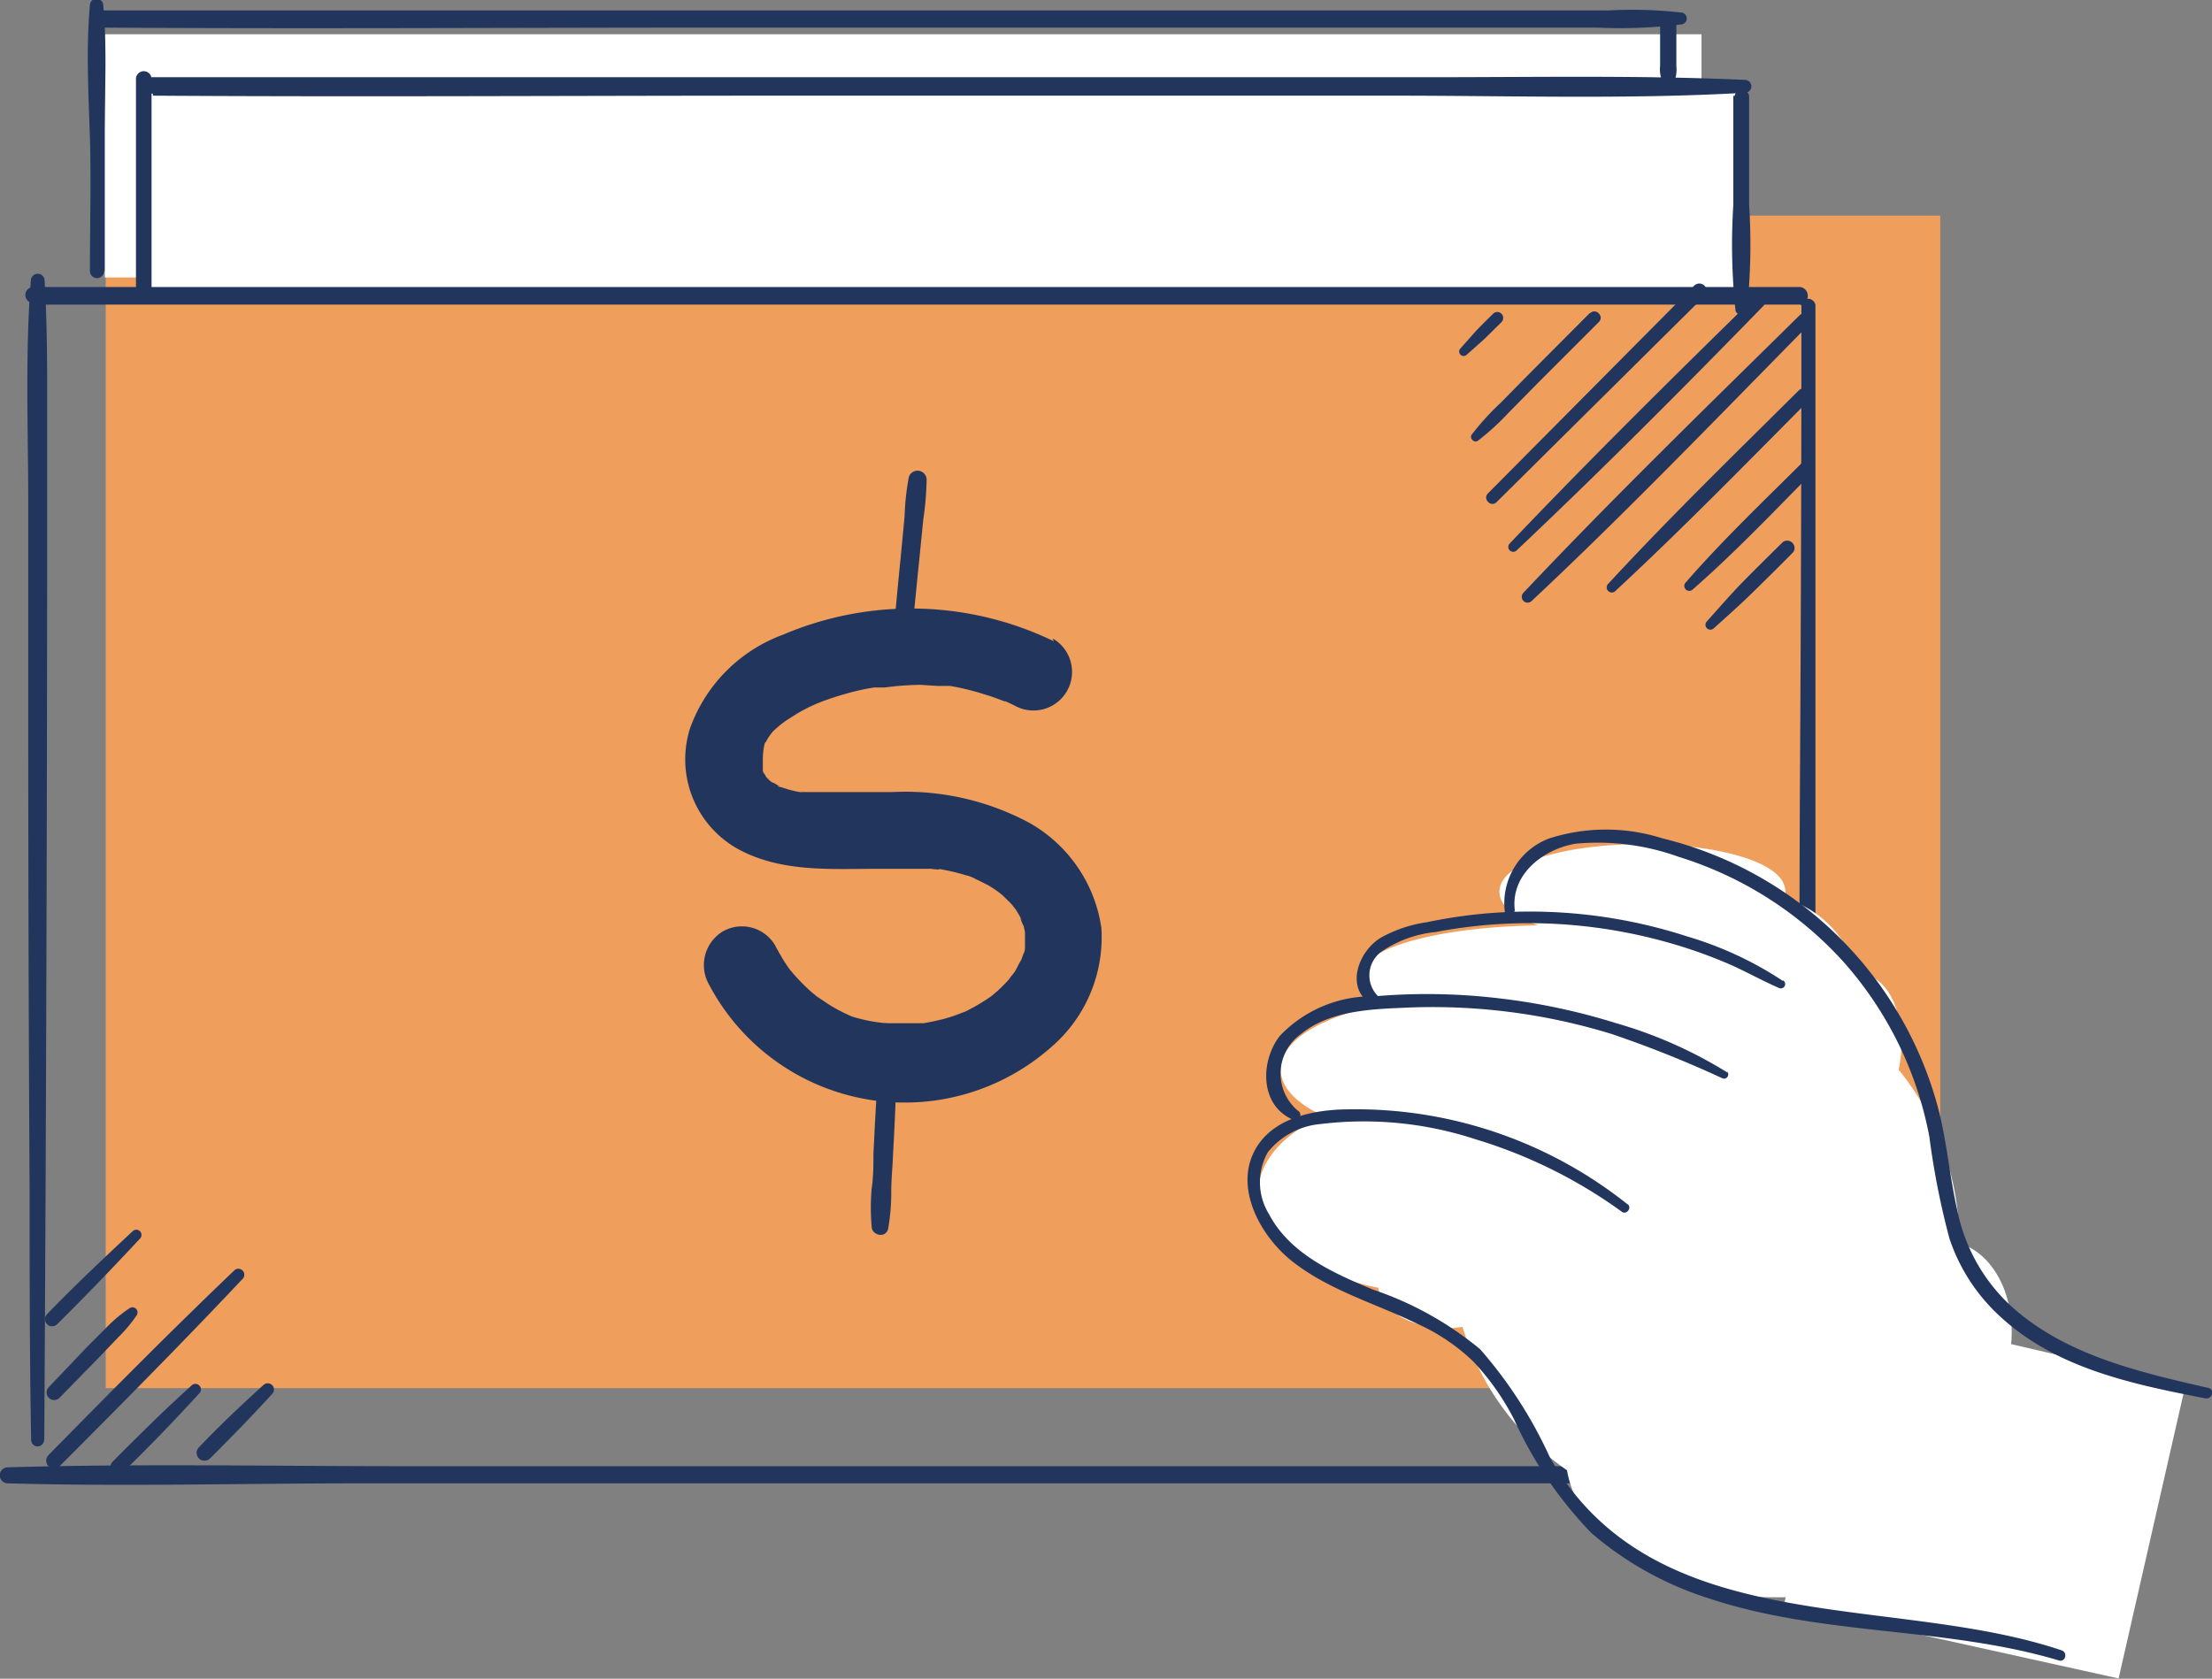
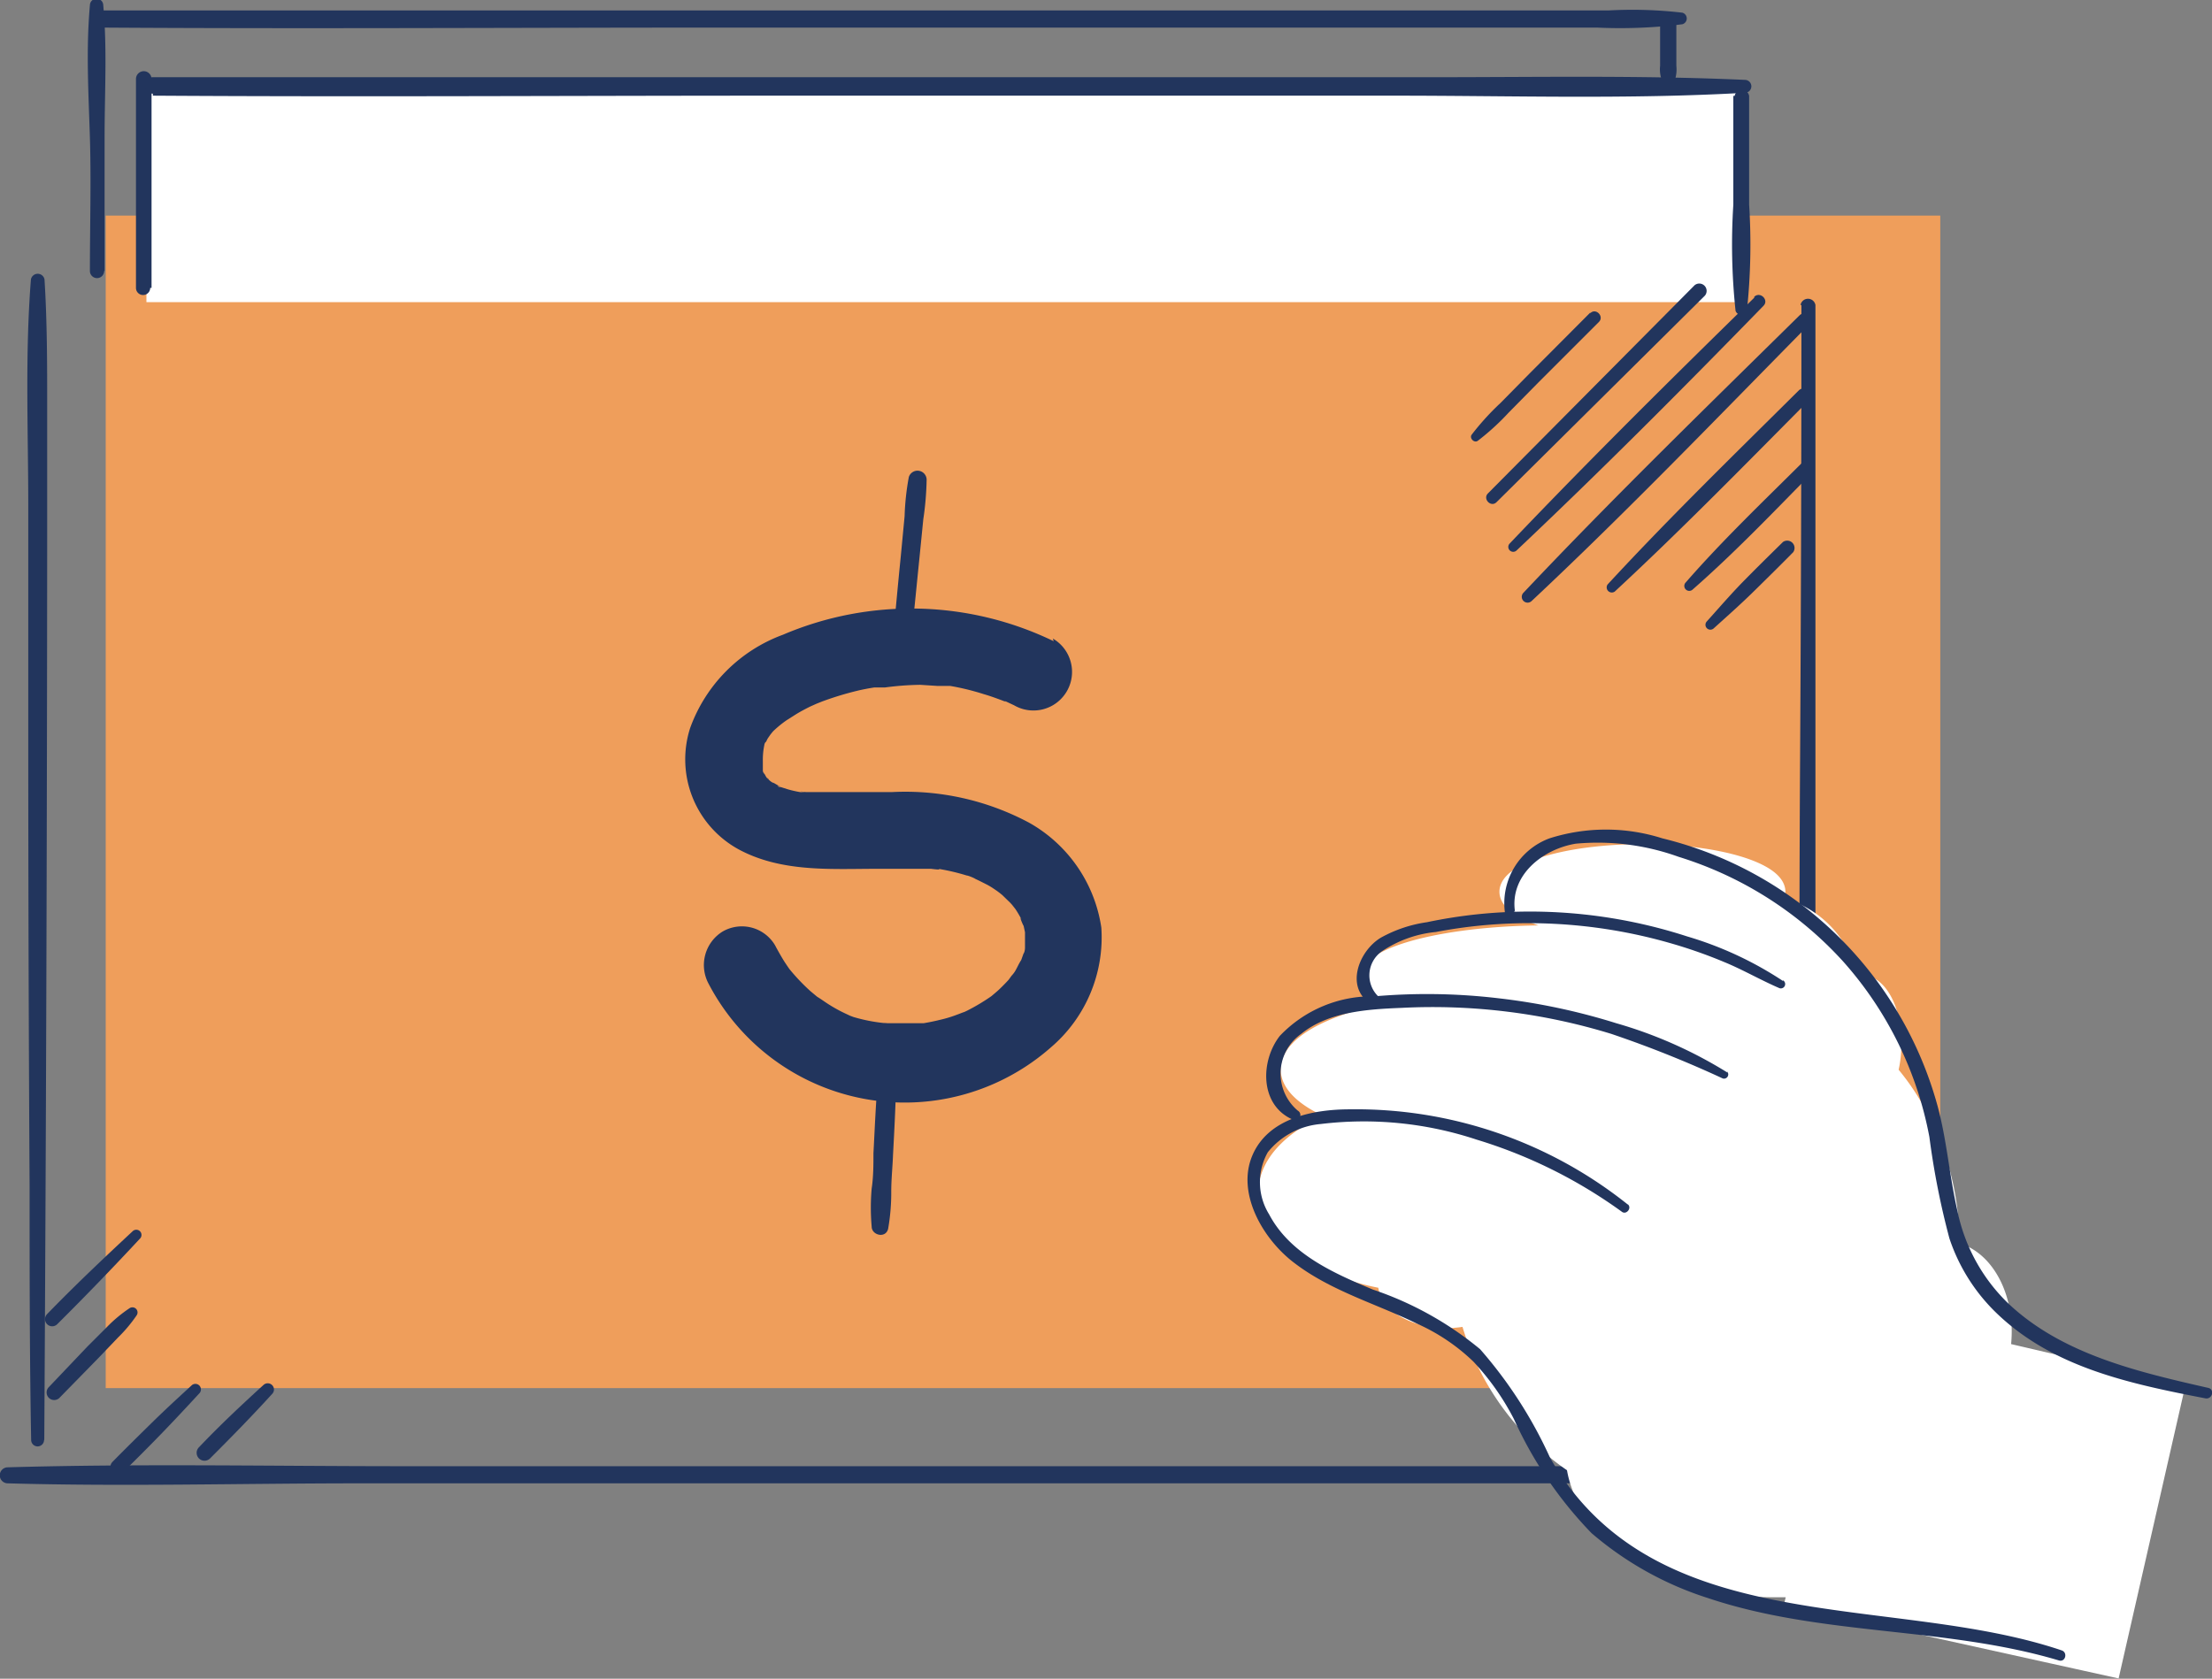
<svg xmlns="http://www.w3.org/2000/svg" viewBox="0 0 99.4 75.45">
  <rect x="0" y="0" width="99.4" height="75.45" fill="#808080" stroke="none" />
  <defs>
    <style>.cls-1{fill:#ef9e5b;}.cls-2,.cls-4{fill:#fff;}.cls-3{fill:#22355d;}.cls-4{stroke:#fff;stroke-miterlimit:10;stroke-width:0.62px;}</style>
  </defs>
  <g id="Layer_3" data-name="Layer 3">
    <rect class="cls-1" x="4.75" y="9.69" width="82.44" height="52.7" />
    <rect class="cls-2" x="6.58" y="3.86" width="71.75" height="9.72" />
-     <rect class="cls-2" x="4.71" y="1.54" width="71.75" height="10.93" />
  </g>
  <g id="Layer_2" data-name="Layer 2">
    <path class="cls-3" d="M1.64,65.25q.12-20.37.13-40.75V18.8c0-1.91,0-3.81-.12-5.71a.31.31,0,0,0-.61,0C.77,16.47.92,19.89.92,23.28s0,6.79,0,10.19q0,10.19.06,20.37c0,3.81,0,7.61.07,11.41a.29.29,0,0,0,.58,0Z" transform="translate(0.35 -0.53)" />
-     <path class="cls-3" d="M1.15,14.22q15.48,0,31,0H80.55a.4.4,0,0,0,0-.79H18.66q-8.75,0-17.51,0a.36.36,0,0,0,0,.72Z" transform="translate(0.35 -0.53)" />
    <path class="cls-3" d="M80.6,14.24q0,10.19-.06,20.37t0,20.48c0,3.83-.07,7.67,0,11.51a.35.35,0,0,0,.69,0c.11-3.4,0-6.79,0-10.19V46.23q0-10.24,0-20.48c0-3.84,0-7.67,0-11.51a.34.34,0,0,0-.67,0Z" transform="translate(0.35 -0.53)" />
    <path class="cls-3" d="M80.74,66.43l-31.6,0H17.74c-5.91,0-11.83-.12-17.74.05a.36.36,0,0,0,0,.72c5.27.15,10.54,0,15.8,0H31.61l31.39,0c5.92,0,11.83,0,17.74,0a.36.36,0,0,0,0-.71Z" transform="translate(0.35 -0.53)" />
    <path class="cls-3" d="M6.46,13.47l0-9.39a.35.35,0,0,0-.7,0l0,9.39a.32.32,0,0,0,.64,0Z" transform="translate(0.35 -0.53)" />
    <path class="cls-3" d="M6.52,4.83c9.31.06,18.62,0,27.92,0H62.37c5.22,0,10.47.17,15.69-.13a.29.29,0,0,0,0-.58C73.42,3.91,68.75,4,64.1,4H22.22c-5.23,0-10.47,0-15.7,0a.37.37,0,0,0,0,.74Z" transform="translate(0.35 -0.53)" />
    <path class="cls-3" d="M77.54,4.84l0,4.89a28.12,28.12,0,0,0,.1,4.77.27.27,0,0,0,.51,0,28.12,28.12,0,0,0,.1-4.77l0-4.89a.33.33,0,0,0-.65,0Z" transform="translate(0.35 -0.53)" />
    <path class="cls-3" d="M4.35,12.71c0-2,0-4,0-6s.12-4-.06-5.94a.3.3,0,0,0-.6,0c-.18,2-.06,4,0,5.94s0,4,0,6a.32.32,0,0,0,.64,0Z" transform="translate(0.35 -0.53)" />
    <path class="cls-3" d="M4.22,1.77c9.25.06,18.49,0,27.73,0H71.41a22.35,22.35,0,0,0,3.84-.15.27.27,0,0,0,0-.52A19.46,19.46,0,0,0,71.92,1h-52C14.69,1,9.46,1,4.22,1a.38.38,0,0,0,0,.76Z" transform="translate(0.35 -0.53)" />
    <path class="cls-3" d="M74.25,1.58V3.49a1.39,1.39,0,0,0,.1.7.32.32,0,0,0,.54,0,1.51,1.51,0,0,0,.09-.7V1.58a.36.36,0,0,0-.71,0Z" transform="translate(0.35 -0.53)" />
-     <path class="cls-3" d="M66.75,14.63c-.26.25-.52.51-.77.77l-.72.81a.2.2,0,0,0,.28.28l.81-.72.77-.76a.27.27,0,0,0,0-.38.26.26,0,0,0-.37,0Z" transform="translate(0.35 -0.53)" />
    <path class="cls-3" d="M71.11,14.58l-2.72,2.73-1.31,1.33a11.73,11.73,0,0,0-1.3,1.43c-.11.16.12.39.28.27a11,11,0,0,0,1.38-1.26l1.35-1.37L71.5,15c.25-.25-.14-.65-.39-.39Z" transform="translate(0.35 -0.53)" />
    <path class="cls-3" d="M66.9,23.1l9.36-9.28a.33.33,0,0,0-.46-.47l-9.29,9.36c-.24.25.14.64.39.39Z" transform="translate(0.35 -0.53)" />
    <path class="cls-3" d="M78.48,13.91c-3.72,3.64-7.41,7.29-11,11.06a.22.22,0,0,0,.31.31c3.78-3.57,7.45-7.25,11.1-11,.27-.26-.14-.67-.41-.41Z" transform="translate(0.35 -0.53)" />
    <path class="cls-3" d="M80.54,14.68c-4.18,4.12-8.4,8.22-12.43,12.49a.26.26,0,0,0,.37.37c4.27-4,8.36-8.26,12.48-12.44a.3.3,0,0,0-.42-.42Z" transform="translate(0.35 -0.53)" />
    <path class="cls-3" d="M80.5,18.06c-2.9,2.88-5.83,5.73-8.61,8.74a.23.23,0,0,0,.32.32c3-2.78,5.86-5.71,8.74-8.61a.32.32,0,0,0-.45-.45Z" transform="translate(0.35 -0.53)" />
    <path class="cls-3" d="M80.59,21.37c-1.76,1.75-3.56,3.47-5.19,5.34a.22.22,0,0,0,.32.31c1.86-1.63,3.58-3.43,5.32-5.2a.32.32,0,0,0-.45-.45Z" transform="translate(0.35 -0.53)" />
    <path class="cls-3" d="M79.77,24.89c-.59.58-1.18,1.16-1.76,1.75s-1.12,1.22-1.67,1.83a.22.22,0,0,0,.31.31c.61-.55,1.23-1.1,1.82-1.68s1.18-1.16,1.76-1.75a.33.33,0,0,0-.46-.46Z" transform="translate(0.35 -0.53)" />
-     <path class="cls-3" d="M2.33,66.43c2.78-2.79,5.55-5.58,8.25-8.45a.27.27,0,0,0-.37-.38c-2.85,2.72-5.62,5.52-8.38,8.33a.35.35,0,0,0,.5.5Z" transform="translate(0.35 -0.53)" />
    <path class="cls-3" d="M2.31,63.37l1.78-1.82.86-.9a6.57,6.57,0,0,0,.84-1,.23.23,0,0,0-.32-.32,6.21,6.21,0,0,0-1,.83l-.9.9L1.83,62.89a.34.34,0,0,0,.48.48Z" transform="translate(0.35 -0.53)" />
    <path class="cls-3" d="M2.22,60.05q1.9-1.89,3.72-3.85a.23.23,0,0,0-.33-.33C4.31,57.08,3,58.32,1.77,59.59a.32.32,0,0,0,.45.46Z" transform="translate(0.35 -0.53)" />
    <path class="cls-3" d="M5.18,66.7c.59-.58,1.18-1.17,1.75-1.76s1.14-1.2,1.7-1.81a.25.25,0,0,0-.35-.35c-.61.56-1.22,1.12-1.81,1.7s-1.18,1.16-1.76,1.75c-.3.3.17.78.47.47Z" transform="translate(0.35 -0.53)" />
    <path class="cls-3" d="M9.09,66.08c1-1,1.9-1.92,2.8-2.91a.28.28,0,0,0-.39-.4c-1,.91-2,1.85-2.91,2.81a.35.35,0,0,0,.5.5Z" transform="translate(0.35 -0.53)" />
    <path class="cls-3" d="M47,29.35a14.69,14.69,0,0,0-12.17-.29,7,7,0,0,0-4.17,4.2,4.61,4.61,0,0,0,2.19,5.45c1.86,1,4,.88,6,.87.49,0,1,0,1.47,0l.78,0,.39,0s.54.07.32,0a9.5,9.5,0,0,1,1.28.3c.1,0,.6.24.27.1.21.09.4.19.6.29s.34.2.5.31l.12.09.11.09.36.35.19.21c-.25-.25,0,0,.06.1a4.76,4.76,0,0,1,.28.49c-.17-.32,0,.12.07.24l.06.28c0-.07,0-.37,0,0,0,.1,0,.2,0,.3s0,.46,0,.23,0,.09,0,.14,0,.2-.07.3l-.1.28c-.09.24.13-.2,0,0s-.19.37-.3.54l-.14.19c.18-.27-.09.11-.12.15s-.28.3-.44.45-.49.41-.25.23a9,9,0,0,1-1.19.72l-.17.08c.17-.08-.22.08-.26.09a5.53,5.53,0,0,1-.79.24c-.24.06-.49.11-.73.15s.24,0,0,0-.27,0-.41,0H39.9l-.33,0c-.12,0-.37-.05-.11,0A7.48,7.48,0,0,1,38,46.24s-.34-.13-.15-.05-.18-.09-.22-.11a6.42,6.42,0,0,1-.68-.37c-.2-.12-.38-.26-.58-.38s.18.16,0,0l-.3-.25a9.08,9.08,0,0,1-.95-1c.18.24,0,0,0,0s-.18-.26-.26-.39-.26-.44-.38-.67a1.73,1.73,0,0,0-2.36-.62,1.77,1.77,0,0,0-.62,2.36A9.94,9.94,0,0,0,46.88,47.6a6.5,6.5,0,0,0,2.26-5.38,6.5,6.5,0,0,0-3.24-4.71,11.81,11.81,0,0,0-6.15-1.38c-1.08,0-2.16,0-3.24,0l-.65,0c-.06,0-.36-.05-.14,0s-.07,0-.13,0a5.07,5.07,0,0,1-.56-.13l-.28-.09c-.16,0-.26-.12,0,0-.16-.09-.32-.19-.48-.27.25.13.11.09,0,0s-.13-.14-.19-.19c.2.16.08.13,0,0l-.15-.27c.14.27,0,.07,0,0s0-.46,0-.14c0-.11,0-.66,0-.3A3.22,3.22,0,0,1,34,34c0-.08.15-.24,0,0,.06-.09.1-.19.15-.28l.18-.26c-.14.2,0,0,.08-.08A4.88,4.88,0,0,1,35,32.9c-.22.18,0,0,0,0l.41-.26c.21-.13.42-.24.64-.35l.29-.13c.11,0,.1,0,0,0l.25-.1a14.22,14.22,0,0,1,1.57-.48c.25-.06.51-.11.77-.15l.19,0,.29,0A13,13,0,0,1,41,31.31l.78.05.34,0c-.33,0,.22,0,.23,0a11.09,11.09,0,0,1,1.51.37c.28.08.55.18.82.28,0,0,.31.13.07,0l.47.22a1.73,1.73,0,1,0,1.74-3Z" transform="translate(0.35 -0.53)" />
    <path class="cls-3" d="M39.1,49.06c-.1,1.1-.14,2.2-.2,3.3,0,.53,0,1.06-.08,1.59a9.77,9.77,0,0,0,0,1.71c0,.39.63.55.74.1a9.37,9.37,0,0,0,.14-1.68c0-.55.06-1.1.08-1.65.06-1.12.12-2.25.14-3.37a.39.39,0,0,0-.78,0Z" transform="translate(0.35 -0.53)" />
    <path class="cls-3" d="M40.61,29.09c.13-1.17.24-2.34.36-3.51l.17-1.71a13.65,13.65,0,0,0,.15-1.79.41.41,0,0,0-.8-.11,11.42,11.42,0,0,0-.19,1.76l-.17,1.79c-.12,1.19-.23,2.38-.34,3.57,0,.53.77.52.82,0Z" transform="translate(0.35 -0.53)" />
  </g>
  <g id="Layer_4" data-name="Layer 4">
    <path class="cls-4" d="M89.68,61.18a5.32,5.32,0,0,0,.06-.81c0-1.9-1-3.48-2.35-3.71v-.23a12.18,12.18,0,0,0-1.67-6.2,10.44,10.44,0,0,0-1.09-1.54,4.69,4.69,0,0,0,.15-1.22.37.37,0,0,0,0-.11c0-1.5-.67-2.7-1.48-2.7a1,1,0,0,0-.43.11,4.38,4.38,0,0,0-3.53-3.66.74.74,0,0,0,.23-.5c0-1-2.73-1.83-6.11-1.83s-6.12.82-6.12,1.83,2.74,1.84,6.12,1.84c.49,0,1,0,1.43-.05a4.32,4.32,0,0,0-.44.52,26.08,26.08,0,0,0-5.24-.49c-4.52,0-8.18.94-8.18,2.1,0,.47.62.91,1.65,1.26-3.07.52-5.17,1.58-5.17,2.8,0,.81.91,1.54,2.41,2.1-2.06.74-3.42,2-3.42,3.46,0,1.86,2.26,3.44,5.38,4v.05c0,.95,1.25,1.71,2.78,1.71a4,4,0,0,0,.93-.1,11.68,11.68,0,0,0,4.76,6.62c.45,3.13,4.28,5.58,8.93,5.58.35,0,.69,0,1,0l-.09.4L94.62,75.6,97.49,63ZM73.51,46.31l.3-.05a.75.75,0,0,0,0,.16Z" transform="translate(0.35 -0.53)" />
    <path class="cls-3" d="M67.73,41.51c-.25-1.65,1.26-2.82,2.73-3.06a10.71,10.71,0,0,1,4.62.59,16.6,16.6,0,0,1,7.4,4.71,16.39,16.39,0,0,1,3.87,7.88,35.35,35.35,0,0,0,.9,4.56,8.3,8.3,0,0,0,2.15,3.39c2.54,2.43,6,3.15,9.35,3.8.31.06.44-.4.13-.47-3.16-.72-6.58-1.51-9-3.81A8,8,0,0,1,87.62,55c-.37-1.59-.48-3.22-.91-4.79a17,17,0,0,0-12.36-12,8.36,8.36,0,0,0-5.07,0,3.11,3.11,0,0,0-2,3.36c.06.28.46.16.42-.11Z" transform="translate(0.35 -0.53)" />
    <path class="cls-3" d="M79.77,44.62a16,16,0,0,0-4.3-2,22.89,22.89,0,0,0-9.4-1,22.43,22.43,0,0,0-2.3.36,6,6,0,0,0-2.06.69c-1,.59-1.65,2.26-.43,3a.24.24,0,0,0,.29-.37,1.32,1.32,0,0,1,.16-2,5.25,5.25,0,0,1,2.44-.88,22.26,22.26,0,0,1,5.28-.37,23.05,23.05,0,0,1,5.22.86,21.72,21.72,0,0,1,2.46.86c.83.34,1.62.8,2.45,1.16a.19.19,0,0,0,.19-.34Z" transform="translate(0.35 -0.53)" />
    <path class="cls-3" d="M77.28,48.74a19.76,19.76,0,0,0-5-2.22A28.54,28.54,0,0,0,67,45.4a27.3,27.3,0,0,0-5.57-.09,5.73,5.73,0,0,0-4.27,1.78c-.88,1.13-.91,3.11.58,3.76a.23.23,0,0,0,.23-.4A2.18,2.18,0,0,1,58.12,47c1.22-1,3-1.11,4.51-1.17A27.36,27.36,0,0,1,72.06,47a49.92,49.92,0,0,1,5,2,.19.19,0,0,0,.19-.32Z" transform="translate(0.35 -0.53)" />
    <path class="cls-3" d="M72.8,54.67a19.57,19.57,0,0,0-12.49-4.28c-1.64,0-3.68.39-4.39,2.09s.49,3.76,1.9,4.82c1.65,1.26,3.68,1.83,5.52,2.73a8.81,8.81,0,0,1,2.52,1.7,11.35,11.35,0,0,1,1.82,2.58,18.06,18.06,0,0,0,3.49,5.13,15,15,0,0,0,5.24,2.92c5.1,1.71,10.62,1.27,15.76,2.8.29.09.41-.35.13-.45-7.68-2.6-18.3-.4-23-8.67a19.8,19.8,0,0,0-3.14-4.87,15.1,15.1,0,0,0-4.82-2.68c-1.77-.74-3.72-1.6-4.66-3.38a2.74,2.74,0,0,1-.06-2.79A3.42,3.42,0,0,1,59,51.05a16.09,16.09,0,0,1,7,.7A22,22,0,0,1,72.54,55c.2.14.45-.18.26-.34Z" transform="translate(0.35 -0.53)" />
  </g>
</svg>